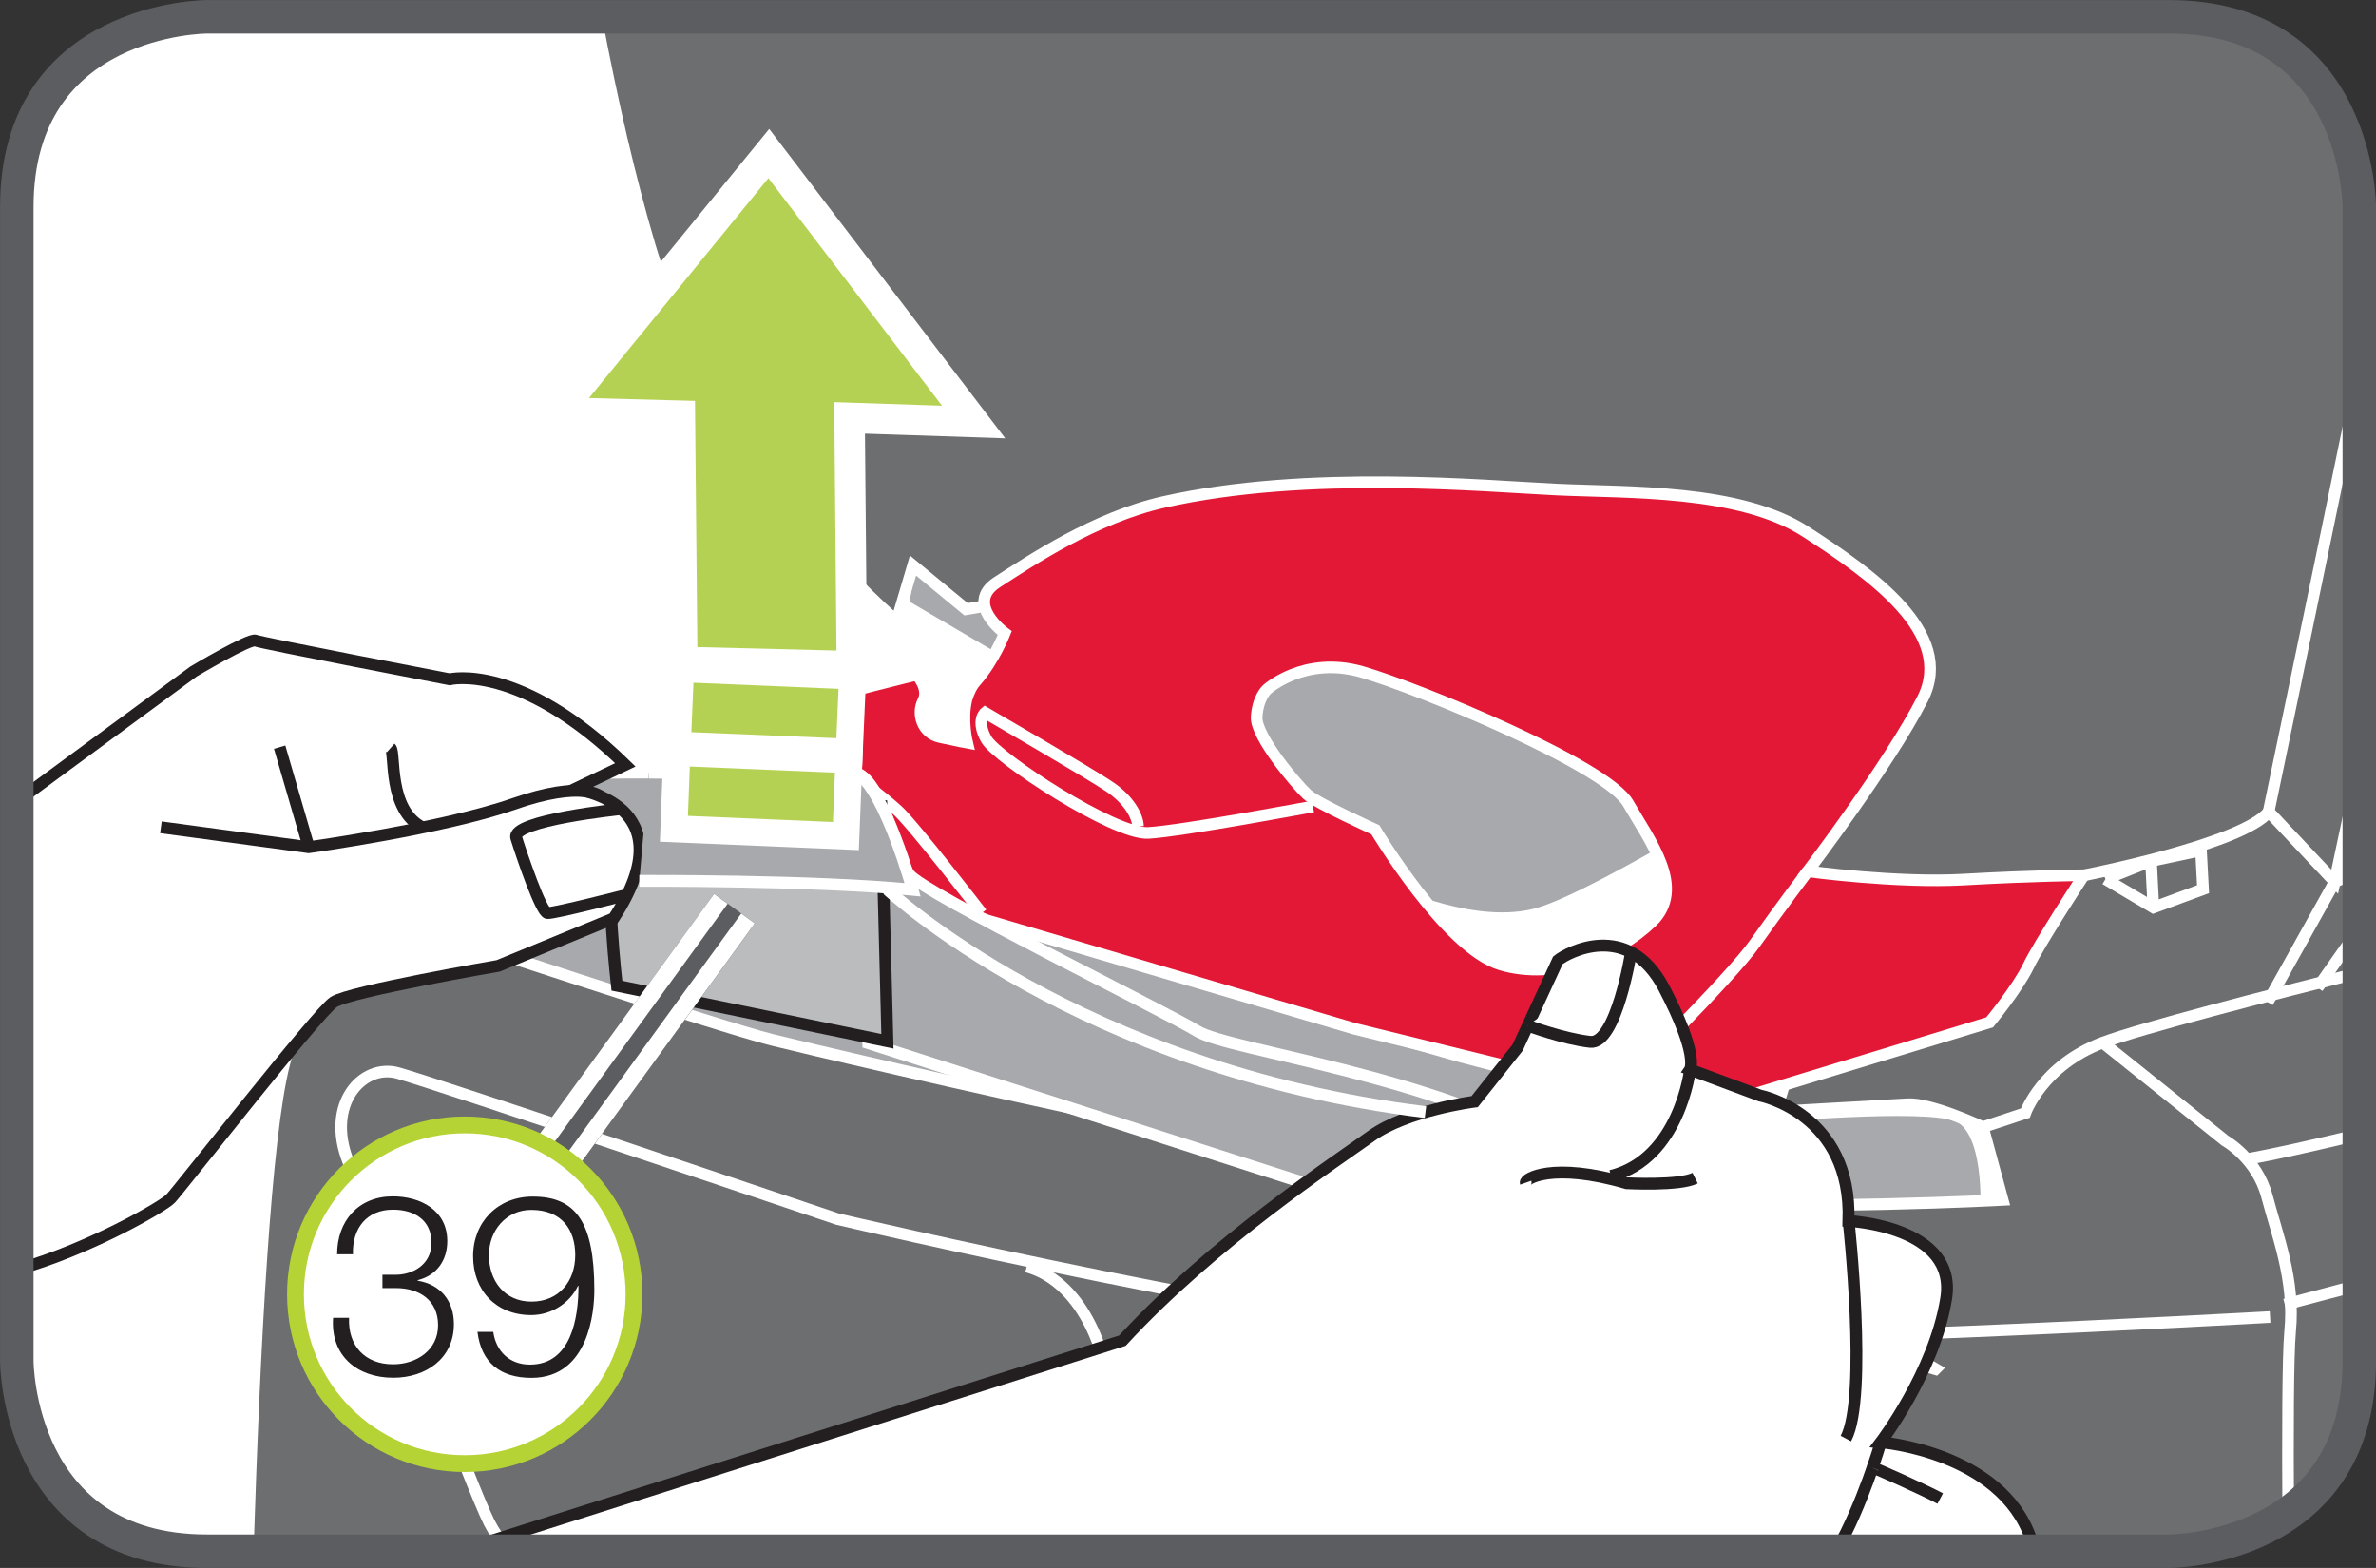
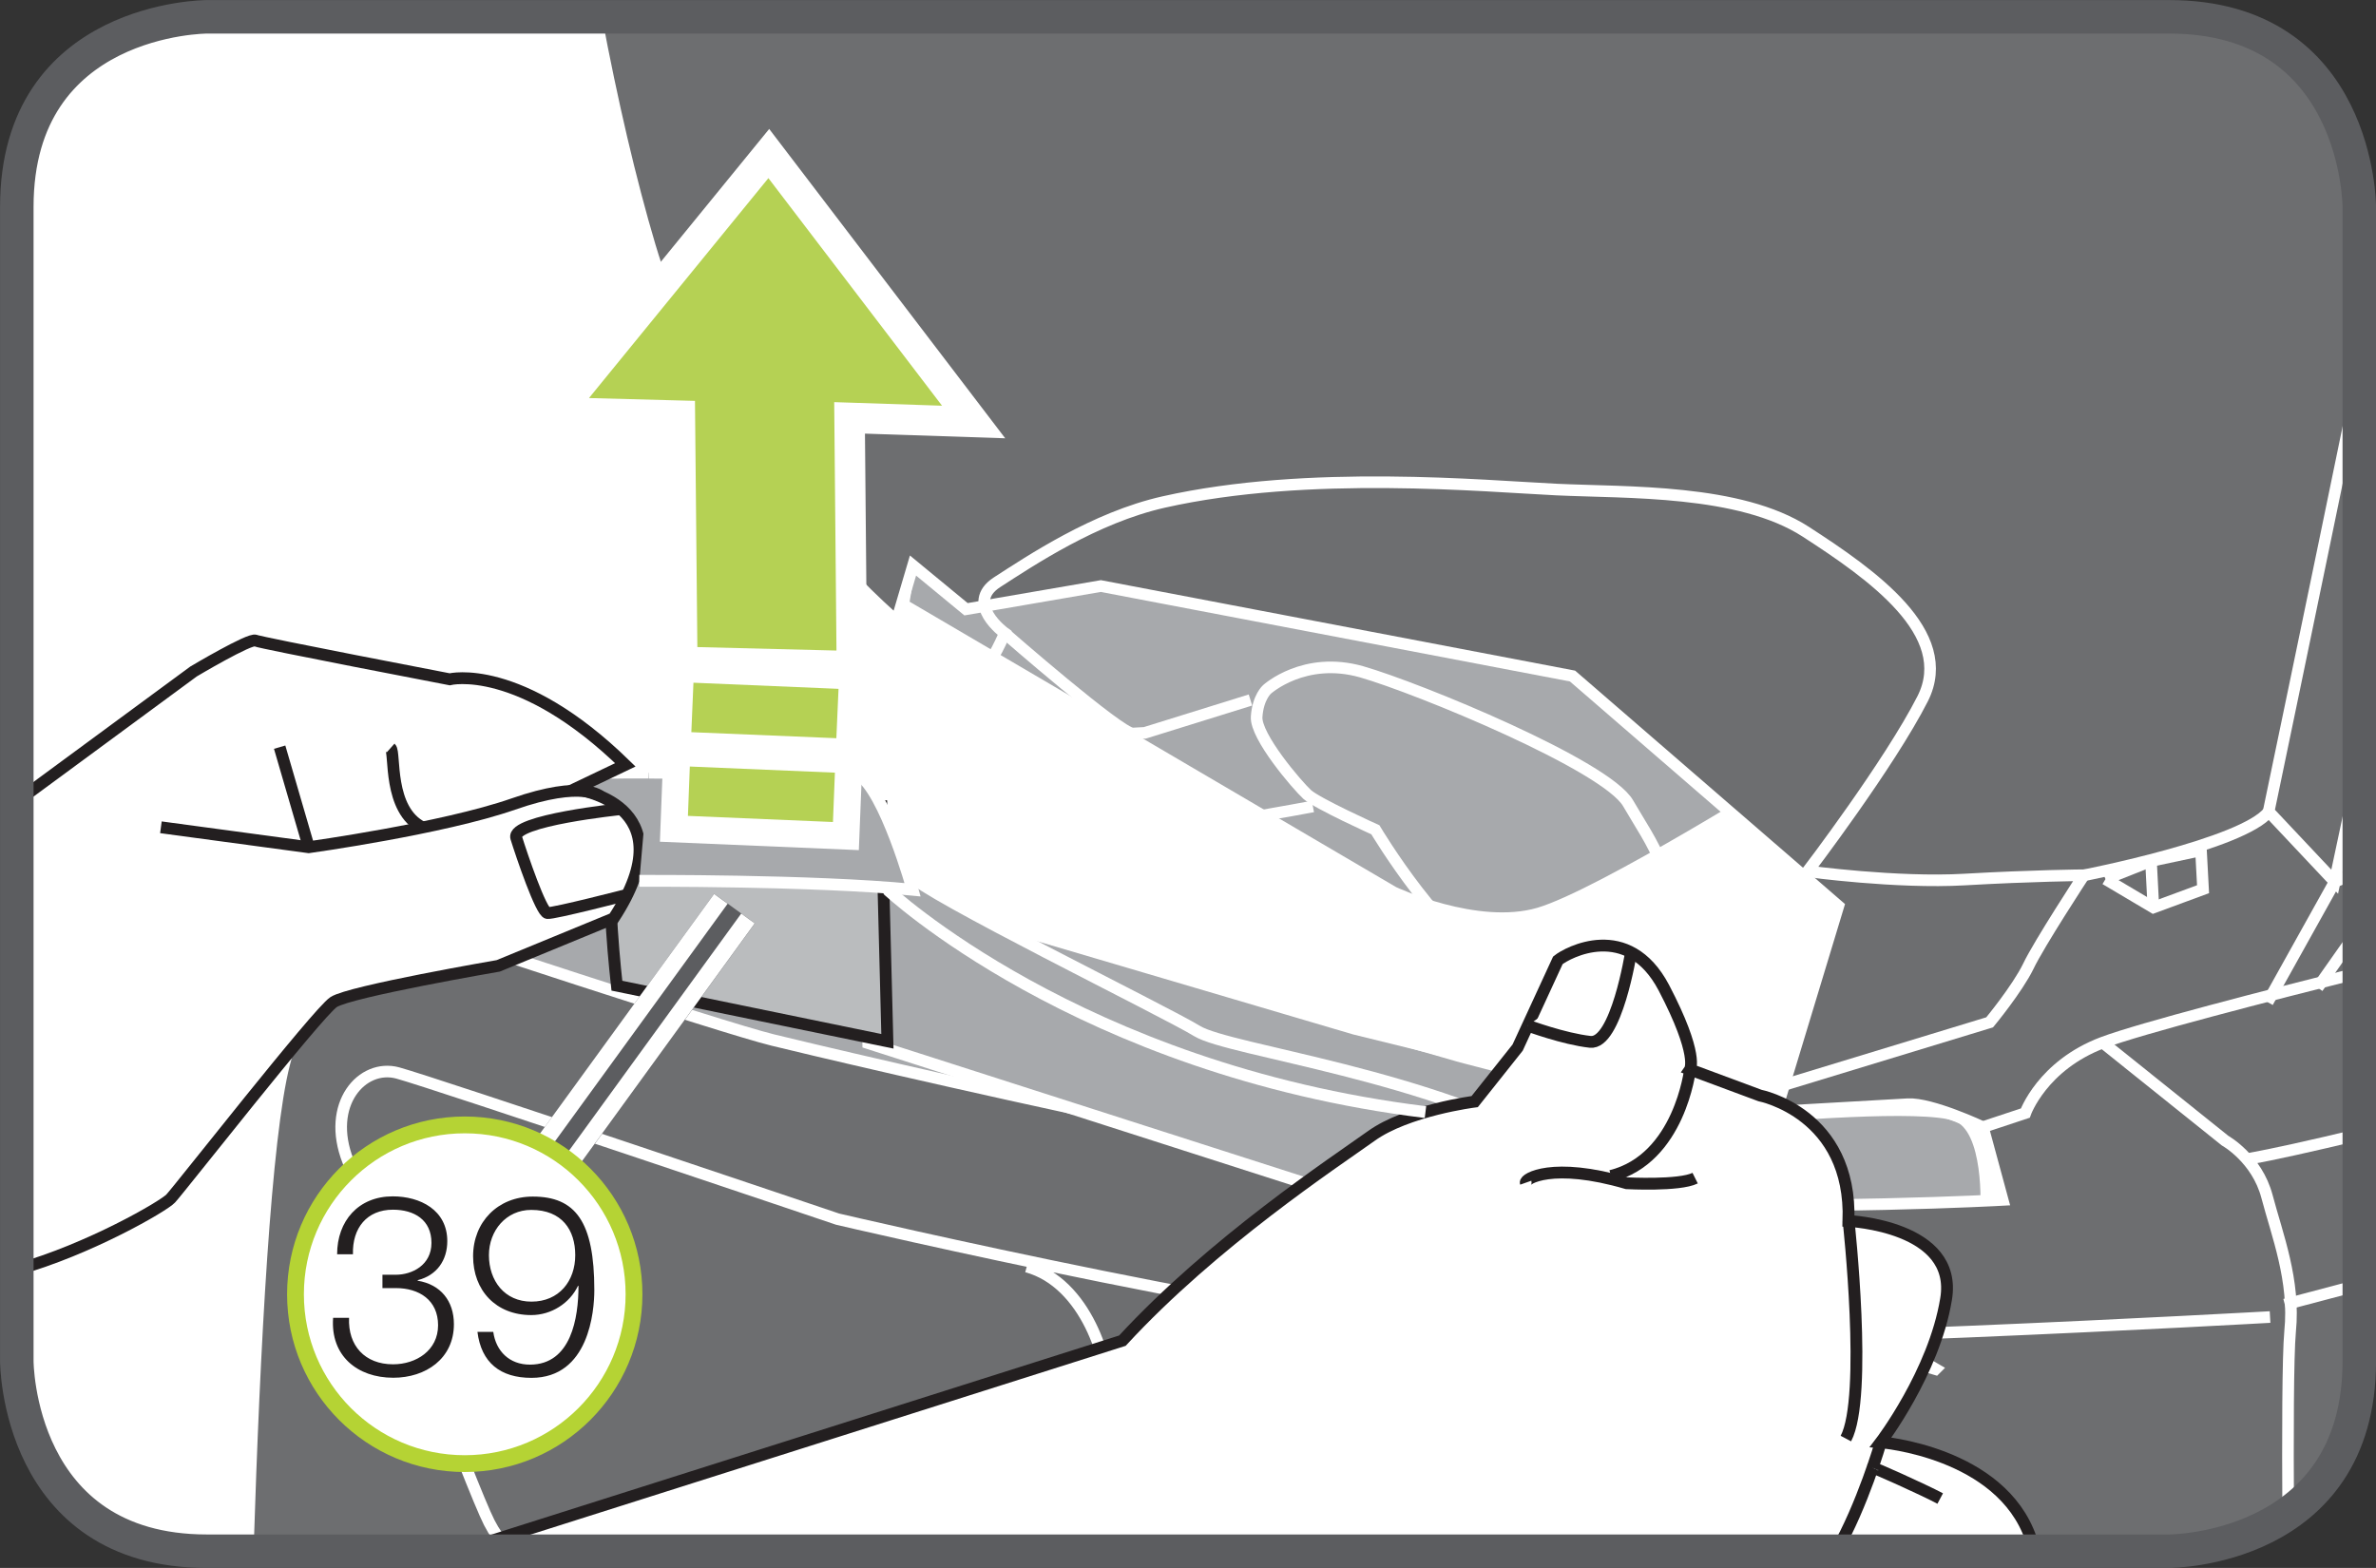
<svg xmlns="http://www.w3.org/2000/svg" xml:space="preserve" width="25.001mm" height="16.5mm" version="1.1" style="shape-rendering:geometricPrecision; text-rendering:geometricPrecision; image-rendering:optimizeQuality; fill-rule:evenodd; clip-rule:evenodd" viewBox="0 0 219.12 144.61">
  <rect x="0" y="0" width="219.12" height="144.61" fill="#333333" stroke="none" />
  <defs>
    <style type="text/css">
   
    .str4 {stroke:white;stroke-width:2.49;stroke-miterlimit:10}
    .str3 {stroke:white;stroke-width:2.81;stroke-miterlimit:10}
    .str8 {stroke:white;stroke-width:4.64;stroke-miterlimit:4}
    .str0 {stroke:white;stroke-width:1.07;stroke-miterlimit:4}
    .str5 {stroke:#5C5D60;stroke-width:3.09;stroke-miterlimit:4}
    .str2 {stroke:#231F20;stroke-width:1.09;stroke-miterlimit:4}
    .str1 {stroke:white;stroke-width:1.09;stroke-miterlimit:4}
    .str9 {stroke:#B5D334;stroke-width:1.55;stroke-miterlimit:2.613}
    .str6 {stroke:#5C5D60;stroke-width:4.64;stroke-linejoin:bevel;stroke-miterlimit:4}
    .str7 {stroke:white;stroke-width:1.54;stroke-linejoin:bevel;stroke-miterlimit:4}
    .fil1 {fill:none;fill-rule:nonzero}
    .fil3 {fill:#6D6E70;fill-rule:nonzero}
    .fil2 {fill:#A7A9AC;fill-rule:nonzero}
    .fil6 {fill:#B5D154;fill-rule:nonzero}
    .fil5 {fill:#BABCBE;fill-rule:nonzero}
    .fil4 {fill:#E31836;fill-rule:nonzero}
    .fil0 {fill:white;fill-rule:nonzero}
    .fil7 {fill:#231F20;fill-rule:nonzero}
   
  </style>
  </defs>
  <g id="Слой_x0020_1">
    <path class="fil0" d="M19.08 1.55c0,0 -17.53,0 -17.53,17.53l0 106.46c0,0 0,17.53 17.53,17.53l180.97 0c0,0 17.53,0 17.53,-17.53l0 -106.46c0,0 0,-17.53 -17.53,-17.53l-180.97 0z" />
    <path class="fil1 str0" d="M79.4 49.2c0,0 3.59,6.25 6.89,7.86 3.31,1.6 38.06,20.08 41.06,22.42 3,2.34 8.5,4.54 15.61,3.42 7.11,-1.12 19.85,-10.44 19.85,-10.44l-28.26 -18.12 -55.16 -5.13z" />
    <path class="fil2" d="M84.47 48.72l-1.17 7.05 45.2 26.52c0,0 7.67,3.63 13.42,1.95 5.75,-1.68 23.84,-13.07 23.84,-13.07l-34.32 -16.99 -46.97 -5.46z" />
    <path class="fil1 str0" d="M84.47 48.72l-1.17 7.05 45.2 26.52c0,0 7.67,3.63 13.42,1.95 5.75,-1.68 23.84,-13.07 23.84,-13.07l-34.32 -16.99 -46.97 -5.46z" />
    <path class="fil2" d="M183.16 111.63c0,0 0.46,-7.58 -2.72,-8.74 -3.18,-1.16 -16.45,0.04 -20,0.24 -3.52,0.2 -25.66,-5.66 -25.66,-5.66l-45.17 -13c0,0 -31.38,-4.45 -32.71,-4.38 -1.33,0.07 -10.3,-1.2 -15.86,2.67 -5.57,3.87 -5.75,8.33 -5.75,8.33l95.23 25.29 52.65 -4.75z" />
    <path class="fil1 str0" d="M183.16 111.63c0,0 0.46,-7.58 -2.72,-8.74 -3.18,-1.16 -16.45,0.04 -20,0.24 -3.52,0.2 -25.66,-5.66 -25.66,-5.66l-45.17 -13c0,0 -31.38,-4.45 -32.71,-4.38 -1.33,0.07 -10.3,-1.2 -15.86,2.67 -5.57,3.87 -5.75,8.33 -5.75,8.33l95.23 25.29 52.65 -4.75z" />
    <path class="fil1 str0" d="M92.66 58.4c0,0 10.67,9.32 11.81,9.25l1.11 -0.06 9.74 -3.03" />
    <path class="fil3" d="M22.85 143.07c0.6,-19 1.63,-38.2 3.36,-44.95 3.8,-14.92 12.55,-12.55 12.55,-12.55 0,0 27.76,9.19 32.5,10.35 4.73,1.17 59.61,14.2 77.94,14.96 18.33,0.75 35.49,-0.21 35.49,-0.21l-1.82 -6.71c0,0 -4.76,-2.24 -6.93,-2.12 -2.13,0.12 -12.15,0.69 -12.15,0.69l5.75 -18.97 -24.52 -21.21 -43.5 -8.3 -12.43 2.14 -4.89 -4.03 -1.51 5.11c0,0 -16.54,-13.77 -22.76,-34.58 -1.79,-6.02 -3.5,-13.35 -4.96,-21.14l145.05 0c17.53,0 17.53,17.53 17.53,17.53l0 106.46c0,17.53 -17.53,17.53 -17.53,17.53l-177.19 0z" />
    <path class="fil1 str0" d="M22.85 143.07c0.6,-19 1.63,-38.2 3.36,-44.95 3.8,-14.92 12.55,-12.55 12.55,-12.55 0,0 27.76,9.19 32.5,10.35 4.73,1.17 59.61,14.2 77.94,14.96 18.33,0.75 35.49,-0.21 35.49,-0.21l-1.82 -6.71c0,0 -4.76,-2.24 -6.93,-2.12 -2.13,0.12 -12.15,0.69 -12.15,0.69l5.75 -18.97 -24.52 -21.21 -43.5 -8.3 -12.43 2.14 -4.89 -4.03 -1.51 5.11c0,0 -16.54,-13.77 -22.76,-34.58 -1.79,-6.02 -3.5,-13.35 -4.96,-21.14" />
    <polyline class="fil1 str0" points="217.57,80.42 215.32,81.32 209.13,92.43 " />
    <path class="fil1 str0" d="M217.57 70.7l-2.26 10.62 -6.09 -6.47c0,0 3.75,-17.94 8.35,-40.28" />
    <path class="fil1 str0" d="M192.19 80.73c0,0 14.69,-2.87 17.04,-5.87" />
    <line class="fil1 str0" x1="213.74" y1="91.09" x2="217.57" y2="85.65" />
    <path class="fil1 str0" d="M182.88 103.95l3.9 -1.29c0,0 1.55,-4.39 7.14,-6.5 3.51,-1.32 15.28,-4.35 23.65,-6.45" />
    <path class="fil1 str0" d="M193.92 96.16l11.28 9.04c0,0 2.94,1.63 3.87,5.16 0.93,3.53 2.6,7.74 2.13,12.43 -0.21,2.28 -0.22,9.72 -0.18,16.76" />
    <path class="fil1 str0" d="M217.57 104.63c-4.26,1.03 -8.06,1.87 -10.14,2.24" />
    <path class="fil1 str0" d="M217.57 118.51c-4.13,1.1 -6.86,1.81 -6.86,1.81" />
    <path class="fil1 str0" d="M209.35 121.47c0,0 -51.11,2.89 -69.44,2.13 -18.33,-0.75 -62.67,-11.16 -62.67,-11.16 0,0 -37.29,-12.6 -40.56,-13.48 -3.28,-0.89 -6.65,2.88 -4.58,8.14 2.1,5.26 11.41,30.2 13.02,33.33 0.45,0.88 1.04,1.74 1.83,2.63m52.75 0c1.23,-6.25 2.4,-12.39 2.5,-14.11 0.18,-3.24 -2.04,-10.64 -7.51,-12.13" />
    <polyline class="fil1 str0" points="194.17,81.08 198.59,83.7 203.17,82.01 202.98,78.43 198.37,79.41 194.17,81.08 " />
    <line class="fil1 str0" x1="198.37" y1="79.41" x2="198.59" y2="83.7" />
-     <path class="fil4" d="M152.34 85.01c-3.22,3.11 -8.94,5.46 -13.97,3.94 -5.04,-1.52 -11.53,-12.42 -11.53,-12.42 0,0 -5.32,-2.4 -6.28,-3.25 -0.93,-0.85 -4.79,-5.36 -4.67,-7.17 0.12,-1.81 0.96,-2.53 0.96,-2.53 0,0 3.43,-3.12 8.72,-1.62 5.26,1.51 22.57,8.64 24.58,12.13 2.01,3.49 5.38,7.81 2.2,10.92zm28.85 -3.88c-6.28,0.36 -14.47,-0.76 -14.47,-0.76 0,0 7.54,-9.89 10.61,-15.93 3.03,-6.03 -4.7,-11.45 -10.79,-15.39 -6.09,-3.94 -16.45,-3.58 -23,-3.89 -6.55,-0.31 -22.85,-1.86 -36.21,1.15 -6.37,1.43 -12.31,5.43 -15.37,7.4 -3.03,1.97 0.71,4.69 0.71,4.69 0,0 -0.99,2.54 -2.66,4.43 -0.43,0.48 -0.68,1.07 -0.87,1.69 -0.46,1.87 0.06,3.99 0.06,3.99 0,0 -0.93,-0.17 -2.54,-0.53 -1.58,-0.36 -2.13,-2.13 -1.52,-3.3 0.62,-1.16 -0.59,-2.44 -0.59,-2.44 0,0 -7.36,1.77 -9.55,2.57 -2.23,0.8 -0.4,4.76 0.68,8.08 1.08,3.32 6,10.48 6,10.48l7.92 1.1 35.34 10.43 31.32 7.7 27.24 -8.3c0,0 2.54,-3.07 3.56,-5.16 0.99,-2.09 5.13,-8.41 5.13,-8.41 0,0 -4.73,0.04 -11.01,0.4z" />
    <path class="fil1 str0" d="M152.34 85.01c-3.22,3.11 -8.94,5.46 -13.97,3.94 -5.04,-1.52 -11.53,-12.42 -11.53,-12.42 0,0 -5.32,-2.4 -6.28,-3.25 -0.93,-0.85 -4.79,-5.36 -4.67,-7.17 0.12,-1.81 0.96,-2.53 0.96,-2.53 0,0 3.43,-3.12 8.72,-1.62 5.26,1.51 22.57,8.64 24.58,12.13 2.01,3.49 5.38,7.81 2.2,10.92z" />
    <path class="fil1 str0" d="M181.18 81.12c-6.28,0.36 -14.47,-0.76 -14.47,-0.76 0,0 7.54,-9.89 10.61,-15.93 3.03,-6.03 -4.7,-11.45 -10.79,-15.39 -6.09,-3.94 -16.45,-3.58 -23,-3.89 -6.55,-0.31 -22.85,-1.86 -36.21,1.15 -6.37,1.43 -12.31,5.43 -15.37,7.4 -3.03,1.97 0.71,4.69 0.71,4.69 0,0 -0.99,2.54 -2.66,4.43 -0.43,0.48 -0.68,1.07 -0.87,1.69 -0.46,1.87 0.06,3.99 0.06,3.99 0,0 -0.93,-0.17 -2.54,-0.53 -1.58,-0.36 -2.13,-2.13 -1.52,-3.3 0.62,-1.16 -0.59,-2.44 -0.59,-2.44 0,0 -7.36,1.77 -9.55,2.57 -2.23,0.8 -0.4,4.76 0.68,8.08 1.08,3.32 6,10.48 6,10.48l7.92 1.1 35.34 10.43 31.32 7.7 27.24 -8.3c0,0 2.54,-3.07 3.56,-5.16 0.99,-2.09 5.13,-8.41 5.13,-8.41 0,0 -4.73,0.04 -11.01,0.4z" />
    <path class="fil1 str0" d="M121.08 74.38c0,0 -12.06,2.26 -15.18,2.44 -3.15,0.18 -13.91,-6.88 -14.93,-8.62 -0.99,-1.75 -0.12,-2.47 -0.12,-2.47 0,0 9.55,5.54 11.41,6.79 1.89,1.25 2.66,2.78 2.69,3.68" />
    <path class="fil1 str0" d="M90.53 84.22c0,0 -6.34,-8.21 -7.76,-9.48 -1.42,-1.27 -3.77,-3.17 -4.92,-3.33" />
    <path class="fil1 str0" d="M79.83 74.45c0,0 1.33,3.76 3.06,6.14 1.7,2.38 2.88,2.99 2.88,2.99" />
    <path class="fil1 str0" d="M149.15 100.51c0,0 10.45,-10.28 12.74,-13.57 2.32,-3.28 4.82,-6.58 4.82,-6.58" />
    <path class="fil2" d="M178.49 126.27c0,0 -21.89,-12.74 -34.13,-19.95 -12.24,-7.21 -30.98,-9.41 -33.95,-11.22 -2.94,-1.81 -25.26,-12.72 -26.56,-14.45 -0.37,-0.49 -0.74,-1.49 -1.14,-2.67 -1.05,-3.01 -2.35,-7.14 -4.61,-6.8 -3.15,0.48 -21.74,-0.27 -24.92,0.28 -3.18,0.55 -7.7,3.98 -7.7,3.98 0,0 12.74,7.03 14.22,5.62 1.48,-1.41 17.44,2.3 18.83,2.01 1.39,-0.29 1.55,13.14 1.55,13.14l42.51 13.64 55.9 16.42z" />
    <path class="fil1 str1" d="M178.49 126.27c0,0 -21.89,-12.74 -34.13,-19.95 -12.24,-7.21 -30.98,-9.41 -33.95,-11.22 -2.94,-1.81 -25.26,-12.72 -26.56,-14.45 -0.37,-0.49 -0.74,-1.49 -1.14,-2.67 -1.05,-3.01 -2.35,-7.14 -4.61,-6.8 -3.15,0.48 -21.74,-0.27 -24.92,0.28 -3.18,0.55 -7.7,3.98 -7.7,3.98 0,0 12.74,7.03 14.22,5.62 1.48,-1.41 17.44,2.3 18.83,2.01 1.39,-0.29 1.55,13.14 1.55,13.14l42.51 13.64 55.9 16.42z" />
    <path class="fil5" d="M56.7 80.26c-0.96,0.5 0.19,10.65 0.19,10.65l24.95 5.13 -0.56 -21.72c0,0 -11.35,-0.9 -24.58,5.95z" />
    <path class="fil1 str2" d="M56.7 80.26c-0.96,0.5 0.19,10.65 0.19,10.65l24.95 5.13 -0.56 -21.72c0,0 -11.35,-0.9 -24.58,5.95z" />
    <path class="fil0" d="M1.55 117.1c6.68,-1.87 13.56,-5.87 14.19,-6.56 0.83,-0.88 13.54,-17.13 15.03,-18.12 1.51,-0.99 15.18,-3.34 15.18,-3.34l10.64 -4.38c6.99,-10.67 -3.59,-11.93 -3.59,-11.93l4.67 -2.23c-9.74,-9.5 -16.2,-7.89 -16.2,-7.89 0,0 -17.38,-3.34 -17.9,-3.57 -0.53,-0.24 -5.72,2.85 -5.72,2.85l-16.29 11.99 0 43.19z" />
    <path class="fil1 str2" d="M1.55 117.1c6.68,-1.87 13.56,-5.87 14.19,-6.56 0.83,-0.88 13.54,-17.13 15.03,-18.12 1.51,-0.99 15.18,-3.34 15.18,-3.34l10.64 -4.38c6.99,-10.67 -3.59,-11.93 -3.59,-11.93l4.67 -2.23c-9.74,-9.5 -16.2,-7.89 -16.2,-7.89 0,0 -17.38,-3.34 -17.9,-3.57 -0.53,-0.24 -5.72,2.85 -5.72,2.85l-16.29 11.99" />
    <path class="fil1 str2" d="M14.84 76.3l13.63 1.84c0,0 12.34,-1.71 18.86,-3.98 6.49,-2.27 8.07,-0.69 8.07,-0.69" />
    <path class="fil1 str2" d="M36.02 68.99c0.46,0.41 -0.28,5.72 2.97,7.33" />
    <line class="fil1 str2" x1="25.79" y1="68.91" x2="28.48" y2="78.14" />
    <path class="fil1 str2" d="M57.29 74.62c0,0 -10.17,1.04 -9.68,2.65 0.5,1.61 2.29,6.88 2.88,6.94 0.59,0.06 7.33,-1.68 7.33,-1.68" />
    <path class="fil0" d="M42.29 143.07l61.22 -19.42c8.38,-9.1 19.6,-16.48 22.94,-18.87 3.31,-2.39 9.55,-3.18 9.55,-3.18l3.96 -4.98 3.71 -8.05c0.87,-0.71 6.46,-3.75 9.77,2.52 3.28,6.27 2.41,7.55 2.41,7.55l6.46 2.4c0,0 8.5,1.65 8.16,11.57 0,0 10.14,0.45 9,7.21 -1.11,6.76 -6.03,13.2 -6.03,13.2 0,0 11.07,0.87 13.85,8.87 0.14,0.4 0.22,0.79 0.24,1.17l-145.26 0z" />
    <path class="fil1 str2" d="M42.29 143.07l61.22 -19.42c8.38,-9.1 19.6,-16.48 22.94,-18.87 3.31,-2.39 9.55,-3.18 9.55,-3.18l3.96 -4.98 3.71 -8.05c0.87,-0.71 6.46,-3.75 9.77,2.52 3.28,6.27 2.41,7.55 2.41,7.55l6.46 2.4c0,0 8.5,1.65 8.16,11.57 0,0 10.14,0.45 9,7.21 -1.11,6.76 -6.03,13.2 -6.03,13.2 0,0 11.07,0.87 13.85,8.87 0.14,0.4 0.22,0.79 0.24,1.17" />
    <path class="fil0" d="M170.48 112.61c0,0 1.79,16.24 -0.25,20.07l0.25 -20.07z" />
    <path class="fil1 str2" d="M170.48 112.61c0,0 1.79,16.24 -0.25,20.07" />
-     <path class="fil0" d="M173.45 133.03c0,0 -1.7,5.85 -4.12,10.04l-0.49 0 4.6 -10.04z" />
+     <path class="fil0" d="M173.45 133.03c0,0 -1.7,5.85 -4.12,10.04l-0.49 0 4.6 -10.04" />
    <path class="fil1 str2" d="M173.45 133.03c0,0 -1.7,5.85 -4.12,10.04" />
    <path class="fil0" d="M172.68 135.36c0.03,-0.07 4.67,2.01 6.25,2.85l-6.25 -2.85z" />
    <path class="fil1 str2" d="M172.68 135.36c0.03,-0.07 4.67,2.01 6.25,2.85" />
    <path class="fil0" d="M155.86 98.64c0,0 -0.96,8.24 -7.3,9.82l7.3 -9.82z" />
    <path class="fil1 str2" d="M155.86 98.64c0,0 -0.96,8.24 -7.3,9.82" />
    <path class="fil0" d="M140.71 109.08c-0.12,-0.34 2.44,-1.96 9.31,0.05 0,0 4.85,0.26 6.31,-0.47l-15.61 0.42z" />
    <path class="fil1 str2" d="M140.71 109.08c-0.12,-0.34 2.44,-1.96 9.31,0.05 0,0 4.85,0.26 6.31,-0.47" />
    <path class="fil0" d="M140.9 94.59c0,0 3.31,1.23 5.75,1.5 2.41,0.27 3.77,-8.27 3.77,-8.27l-9.52 6.76z" />
    <path class="fil1 str2" d="M140.9 94.59c0,0 3.31,1.23 5.75,1.5 2.41,0.27 3.77,-8.27 3.77,-8.27" />
    <path class="fil2" d="M58.96 81.24c0,0 15.99,-0.08 25.2,0.82 0,0 -2.54,-9.17 -5.04,-10.67l-19.29 -0.13 -0.87 9.98z" />
    <path class="fil1 str1" d="M58.96 81.24c0,0 15.99,-0.08 25.2,0.82 0,0 -2.54,-9.17 -5.04,-10.67l-19.29 -0.13" />
    <path class="fil1 str1" d="M81.84 82.05c0,0 17.65,16.58 49.62,20.52" />
    <polygon class="fil6" points="62.92,61.05 78.56,61.44 78.35,38.54 89.79,38.92 70.9,14.16 51.42,38.04 62.7,38.34 " />
    <polygon class="fil1 str3" points="62.92,61.05 78.56,61.44 78.35,38.54 89.79,38.92 70.9,14.16 51.42,38.04 62.7,38.34 " />
    <polygon class="fil6" points="78.32,69.38 62.46,68.72 62.76,61.67 78.63,62.34 " />
    <polygon class="fil1 str4" points="78.32,69.38 62.46,68.72 62.76,61.67 78.63,62.34 " />
    <polygon class="fil6" points="78.01,77.11 62.15,76.44 62.42,69.4 78.29,70.07 " />
    <polygon class="fil1 str4" points="78.01,77.11 62.15,76.44 62.42,69.4 78.29,70.07 " />
    <path class="fil1 str5" d="M19.08 1.55c0,0 -17.53,0 -17.53,17.53l0 106.46c0,0 0,17.53 17.53,17.53l180.97 0c0,0 17.53,0 17.53,-17.53l0 -106.46c0,0 0,-17.53 -17.53,-17.53l-180.97 0z" />
    <line class="fil1 str6" x1="38.43" y1="124.16" x2="67.74" y2="83.8" />
    <line class="fil1 str7" x1="37.16" y1="123.25" x2="66.48" y2="82.9" />
    <line class="fil1 str7" x1="39.67" y1="125.07" x2="68.98" y2="84.71" />
    <line class="fil1 str8" x1="38.43" y1="124.16" x2="37.84" y2="124.96" />
    <path class="fil0" d="M58.47 119.37c0,8.62 -6.99,15.62 -15.61,15.62 -8.63,0 -15.61,-6.99 -15.61,-15.62 0,-8.62 6.99,-15.62 15.61,-15.62 8.63,0 15.61,7 15.61,15.62z" />
    <path class="fil1 str9" d="M58.47 119.37c0,8.62 -6.99,15.62 -15.61,15.62 -8.63,0 -15.61,-6.99 -15.61,-15.62 0,-8.62 6.99,-15.62 15.61,-15.62 8.63,0 15.61,7 15.61,15.62z" />
    <path class="fil7" d="M30.72 121.55c-0.25,3.48 2.21,5.52 5.55,5.52 2.99,0 5.59,-1.76 5.59,-4.94 0,-2.13 -1.21,-3.66 -3.34,-4.01l0 -0.05c1.76,-0.44 2.73,-1.83 2.73,-3.6 0,-2.87 -2.5,-4.13 -5.03,-4.13 -3.16,0 -5.13,2.27 -5.13,5.34l1.46 0c-0.07,-2.41 1.28,-4.11 3.69,-4.11 1.95,0 3.55,0.93 3.55,3.06 0,2.06 -1.79,2.94 -3.29,2.94l-1.23 0 0 1.23 1.23 0c2.16,0 3.9,1.11 3.9,3.43 0,2.32 -2.02,3.6 -4.15,3.6 -2.6,0 -4.17,-1.72 -4.06,-4.29l-1.47 0zm13.31 1.28c0.35,2.85 2.11,4.25 4.98,4.25 5.31,0 5.8,-6.16 5.8,-8.09 0,-6.33 -1.74,-8.63 -5.68,-8.63 -3.22,0 -5.5,2.35 -5.5,5.5 0,3.16 2.11,5.43 5.36,5.43 1.85,0 3.55,-1.09 4.31,-2.69l0.05 0c0,2.94 -0.67,7.26 -4.48,7.26 -1.88,0 -3.13,-1.23 -3.38,-3.02l-1.46 0zm4.98 -2.78c-2.48,0 -3.92,-1.93 -3.92,-4.29 0,-2.25 1.58,-4.17 3.9,-4.17 2.85,0 4.06,1.86 4.06,4.17 0,2.39 -1.49,4.29 -4.04,4.29z" />
  </g>
</svg>